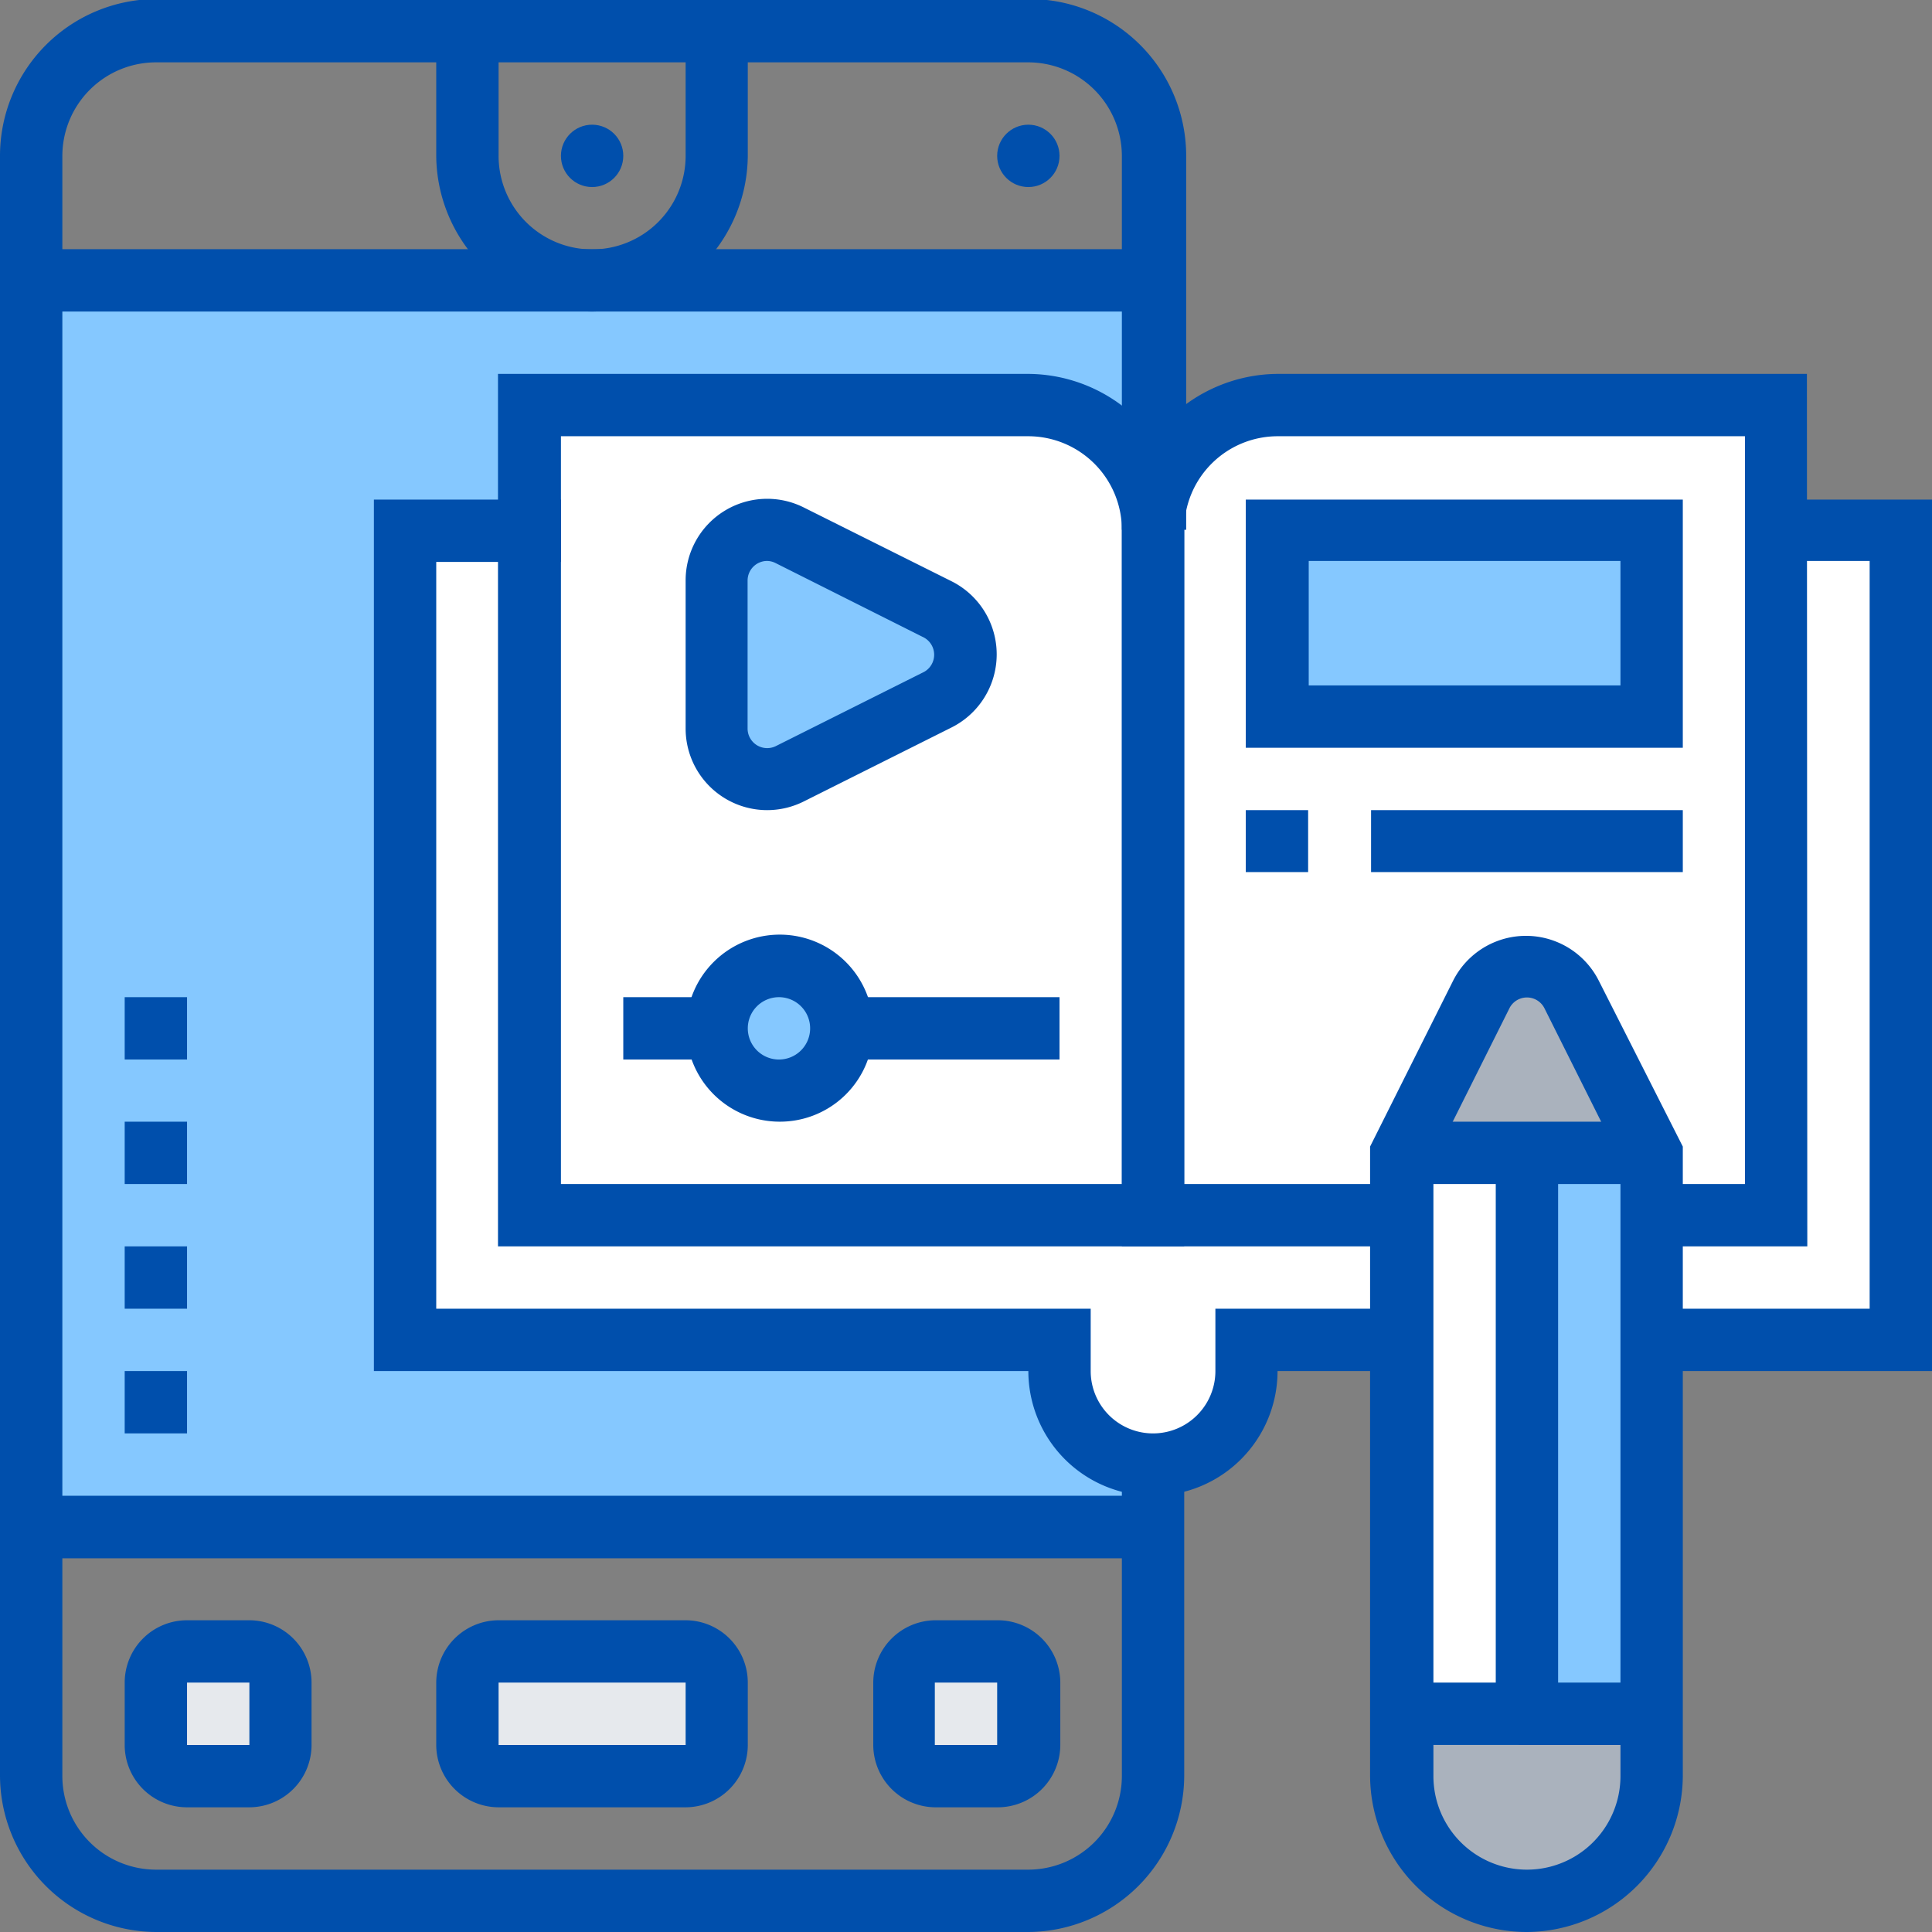
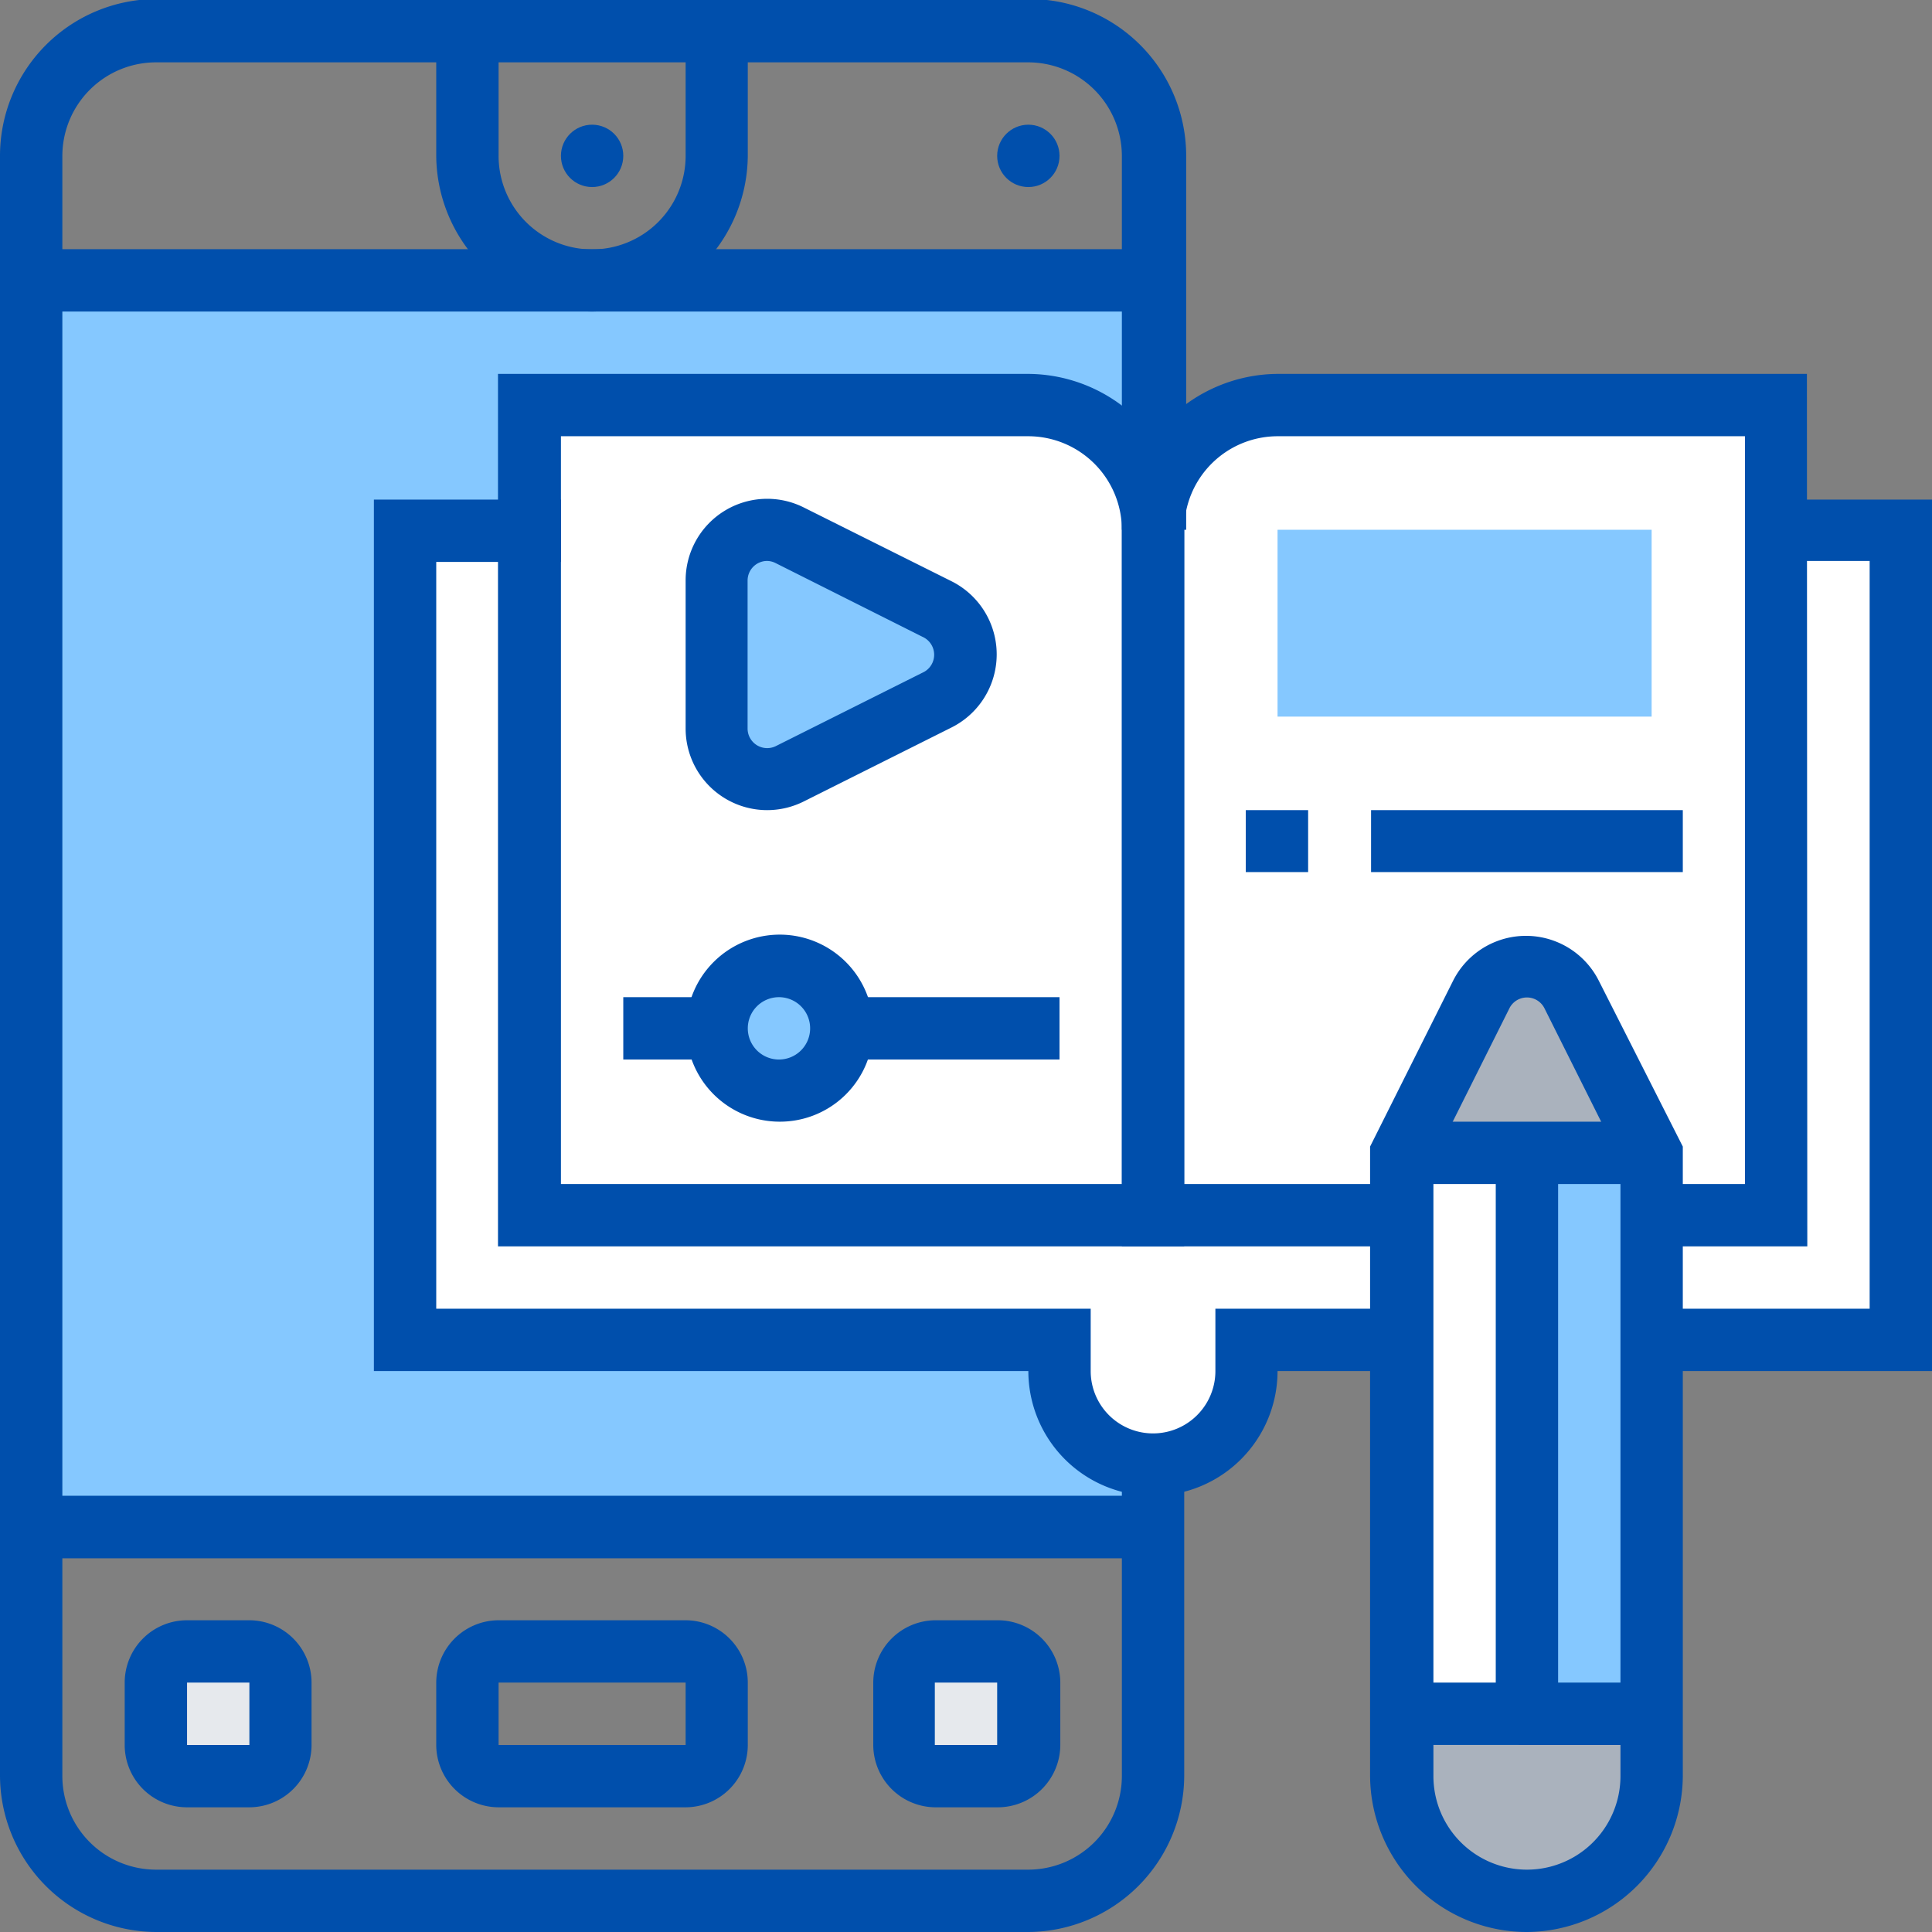
<svg xmlns="http://www.w3.org/2000/svg" viewBox="0 0 98.54 98.54">
  <rect x="0" y="0" width="98.54" height="98.54" fill="#808080" stroke="none" />
  <title>inspection_report</title>
  <path d="M31.66,15.82H3.05V79.4H60.27V15.82Z" transform="translate(-1.46 -1.52)" style="fill:#85c8ff" />
-   <path d="M15.76,87.34v3.18a1.59,1.59,0,0,1-1.58,1.59H11a1.59,1.59,0,0,1-1.59-1.59V87.34A1.59,1.59,0,0,1,11,85.75h3.18A1.59,1.59,0,0,1,15.76,87.34Z" transform="translate(-1.46 -1.52)" style="fill:#e6e9ed" />
-   <path d="M38,87.34v3.18a1.59,1.59,0,0,1-1.59,1.59H26.89a1.59,1.59,0,0,1-1.59-1.59V87.34a1.6,1.6,0,0,1,1.59-1.59h9.54A1.6,1.6,0,0,1,38,87.34Z" transform="translate(-1.46 -1.52)" style="fill:#e6e9ed" />
+   <path d="M15.76,87.34v3.18a1.59,1.59,0,0,1-1.58,1.59H11V87.34A1.59,1.59,0,0,1,11,85.75h3.18A1.59,1.59,0,0,1,15.76,87.34Z" transform="translate(-1.46 -1.52)" style="fill:#e6e9ed" />
  <path d="M53.91,87.34v3.18a1.59,1.59,0,0,1-1.59,1.59H49.14a1.59,1.59,0,0,1-1.59-1.59V87.34a1.6,1.6,0,0,1,1.59-1.59h3.18A1.6,1.6,0,0,1,53.91,87.34Z" transform="translate(-1.46 -1.52)" style="fill:#e6e9ed" />
  <path d="M98.41,28.54V69.86H85.7V63.5h6.35v-35Z" transform="translate(-1.46 -1.52)" style="fill:#fff" />
  <path d="M73,63.5v6.36H65v1.59a4.77,4.77,0,1,1-9.53,0V69.86H22.12V28.54h6.36v35H73Z" transform="translate(-1.46 -1.52)" style="fill:#fff" />
  <path d="M66.62,22.18a6.35,6.35,0,0,0-6.35,6.36,6.36,6.36,0,0,0-6.36-6.36H28.48V63.5H92.05V22.18Z" transform="translate(-1.46 -1.52)" style="fill:#fff" />
  <path d="M79.34,60.32V88.93H73V60.32Z" transform="translate(-1.46 -1.52)" style="fill:#fff" />
  <path d="M85.7,69.86V88.93H79.34V60.32H85.7v9.54Z" transform="translate(-1.46 -1.52)" style="fill:#85c8ff" />
  <path d="M85.7,88.93v3.18a6.36,6.36,0,0,1-12.72,0V88.93H85.7Z" transform="translate(-1.46 -1.52)" style="fill:#aab2bd" />
  <path d="M81.64,52.2l4.06,8.12H73l4-8.12a2.62,2.62,0,0,1,2.31-1.41A2.59,2.59,0,0,1,81.64,52.2Z" transform="translate(-1.46 -1.52)" style="fill:#aab2bd" />
  <path d="M66.62,28.54H85.7v9.53H66.62Z" transform="translate(-1.46 -1.52)" style="fill:#85c8ff" />
  <circle cx="39.73" cy="52.45" r="3.18" style="fill:#85c8ff" />
  <path d="M49.32,32.59a2.59,2.59,0,0,1,0,4.61L41.73,41a2.49,2.49,0,0,1-1.14.27A2.56,2.56,0,0,1,38,38.68V31.11a2.56,2.56,0,0,1,2.57-2.57,2.49,2.49,0,0,1,1.14.27Z" transform="translate(-1.46 -1.52)" style="fill:#85c8ff" />
  <path d="M79.34,100.06a8,8,0,0,1-8-8V60l4.23-8.45a4.16,4.16,0,0,1,7.44,0L87.29,60V92.11A8,8,0,0,1,79.34,100.06ZM74.57,60.7V92.11a4.77,4.77,0,1,0,9.54,0V60.7l-3.89-7.78a1,1,0,0,0-1.76,0Z" transform="translate(-1.46 -1.52)" style="fill:#004fac" />
  <path d="M73,58.73H85.7v3.18H73Z" transform="translate(-1.46 -1.52)" style="fill:#004fac" />
  <path d="M73,87.34H85.7v3.18H73Z" transform="translate(-1.46 -1.52)" style="fill:#004fac" />
  <path d="M77.75,60.32h3.18V88.93H77.75Z" transform="translate(-1.46 -1.52)" style="fill:#004fac" />
  <path d="M53.91,100.06H9.41a8,8,0,0,1-7.95-8V9.47a8,8,0,0,1,8-8h44.5a8,8,0,0,1,8,8V28.54H58.68V9.47A4.78,4.78,0,0,0,53.91,4.7H9.41A4.78,4.78,0,0,0,4.64,9.47V92.11a4.78,4.78,0,0,0,4.77,4.77h44.5a4.78,4.78,0,0,0,4.77-4.77V76.22h3.18V92.11A8,8,0,0,1,53.91,100.06Z" transform="translate(-1.46 -1.52)" style="fill:#004fac" />
  <path d="M36.43,93.7H26.89a3.19,3.19,0,0,1-3.18-3.18V87.34a3.19,3.19,0,0,1,3.18-3.18h9.54a3.18,3.18,0,0,1,3.17,3.18v3.18A3.18,3.18,0,0,1,36.43,93.7Zm-9.54-6.36v3.18h9.54V87.34Z" transform="translate(-1.46 -1.52)" style="fill:#004fac" />
  <path d="M14.18,93.7H11a3.18,3.18,0,0,1-3.18-3.18V87.34A3.18,3.18,0,0,1,11,84.16h3.18a3.18,3.18,0,0,1,3.17,3.18v3.18A3.18,3.18,0,0,1,14.18,93.7ZM11,87.34v3.18h3.18V87.34Z" transform="translate(-1.46 -1.52)" style="fill:#004fac" />
  <path d="M52.32,93.7H49.14A3.19,3.19,0,0,1,46,90.52V87.34a3.19,3.19,0,0,1,3.18-3.18h3.18a3.19,3.19,0,0,1,3.18,3.18v3.18A3.19,3.19,0,0,1,52.32,93.7Zm-3.18-6.36v3.18h3.18V87.34Z" transform="translate(-1.46 -1.52)" style="fill:#004fac" />
  <path d="M3.05,14.23H60.27v3.18H3.05Z" transform="translate(-1.46 -1.52)" style="fill:#004fac" />
  <path d="M3.05,77.81H60.27V81H3.05Z" transform="translate(-1.46 -1.52)" style="fill:#004fac" />
  <path d="M31.66,17.41a8,8,0,0,1-7.95-7.94V3.11h3.18V9.47a4.77,4.77,0,0,0,9.54,0V3.11H39.6V9.47A8,8,0,0,1,31.66,17.41Z" transform="translate(-1.46 -1.52)" style="fill:#004fac" />
  <circle cx="30.2" cy="7.95" r="1.59" style="fill:#004fac" />
  <circle cx="52.45" cy="7.95" r="1.59" style="fill:#004fac" />
  <path d="M100,71.45H85.7V68.27H96.82V30.13H92.05V27h8Z" transform="translate(-1.46 -1.52)" style="fill:#004fac" />
  <path d="M60.27,77.81a6.36,6.36,0,0,1-6.36-6.36H20.53V27h9.54v3.18H23.71V68.27H57.09v3.18a3.18,3.18,0,1,0,6.36,0V68.27H73v3.18H66.62A6.36,6.36,0,0,1,60.27,77.81Z" transform="translate(-1.46 -1.52)" style="fill:#004fac" />
  <path d="M61.86,65.09h-35V20.59h27a8,8,0,0,1,8,8ZM30.07,61.91H58.68V28.54a4.78,4.78,0,0,0-4.77-4.77H30.07Z" transform="translate(-1.46 -1.52)" style="fill:#004fac" />
  <path d="M93.64,65.09H85.7V61.91h4.76V23.77H66.62a4.77,4.77,0,0,0-4.76,4.77V61.91H73v3.18H58.68V28.54a8,8,0,0,1,7.94-7.95h27Z" transform="translate(-1.46 -1.52)" style="fill:#004fac" />
  <path d="M40.59,42.84a4.16,4.16,0,0,1-4.16-4.16V31.11a4.16,4.16,0,0,1,6-3.72L50,31.17a4.17,4.17,0,0,1,0,7.45L42.45,42.4a4.17,4.17,0,0,1-1.86.44Zm0-12.71a1,1,0,0,0-1,1v7.57a1,1,0,0,0,1.43.88l7.57-3.79a1,1,0,0,0,0-1.75L41,30.23A1,1,0,0,0,40.59,30.13Z" transform="translate(-1.46 -1.52)" style="fill:#004fac" />
  <path d="M41.19,58.73A4.77,4.77,0,1,1,46,54,4.76,4.76,0,0,1,41.19,58.73Zm0-6.35A1.59,1.59,0,1,0,42.78,54,1.59,1.59,0,0,0,41.19,52.38Z" transform="translate(-1.46 -1.52)" style="fill:#004fac" />
  <path d="M33.25,52.38H38v3.18H33.25Z" transform="translate(-1.46 -1.52)" style="fill:#004fac" />
  <path d="M44.37,52.38H55.5v3.18H44.37Z" transform="translate(-1.46 -1.52)" style="fill:#004fac" />
-   <path d="M87.29,39.66H65V27H87.29ZM68.21,36.48h15.9V30.13H68.21Z" transform="translate(-1.46 -1.52)" style="fill:#004fac" />
  <path d="M65,42.84h3.18V46H65Z" transform="translate(-1.46 -1.52)" style="fill:#004fac" />
  <path d="M71.39,42.84h15.9V46H71.39Z" transform="translate(-1.46 -1.52)" style="fill:#004fac" />
-   <path d="M11,74.63H7.82V71.45H11Zm0-6.36H7.82V65.09H11Zm0-6.36H7.82V58.73H11Zm0-6.35H7.82V52.38H11Z" transform="translate(-1.46 -1.52)" style="fill:#004fac" />
</svg>